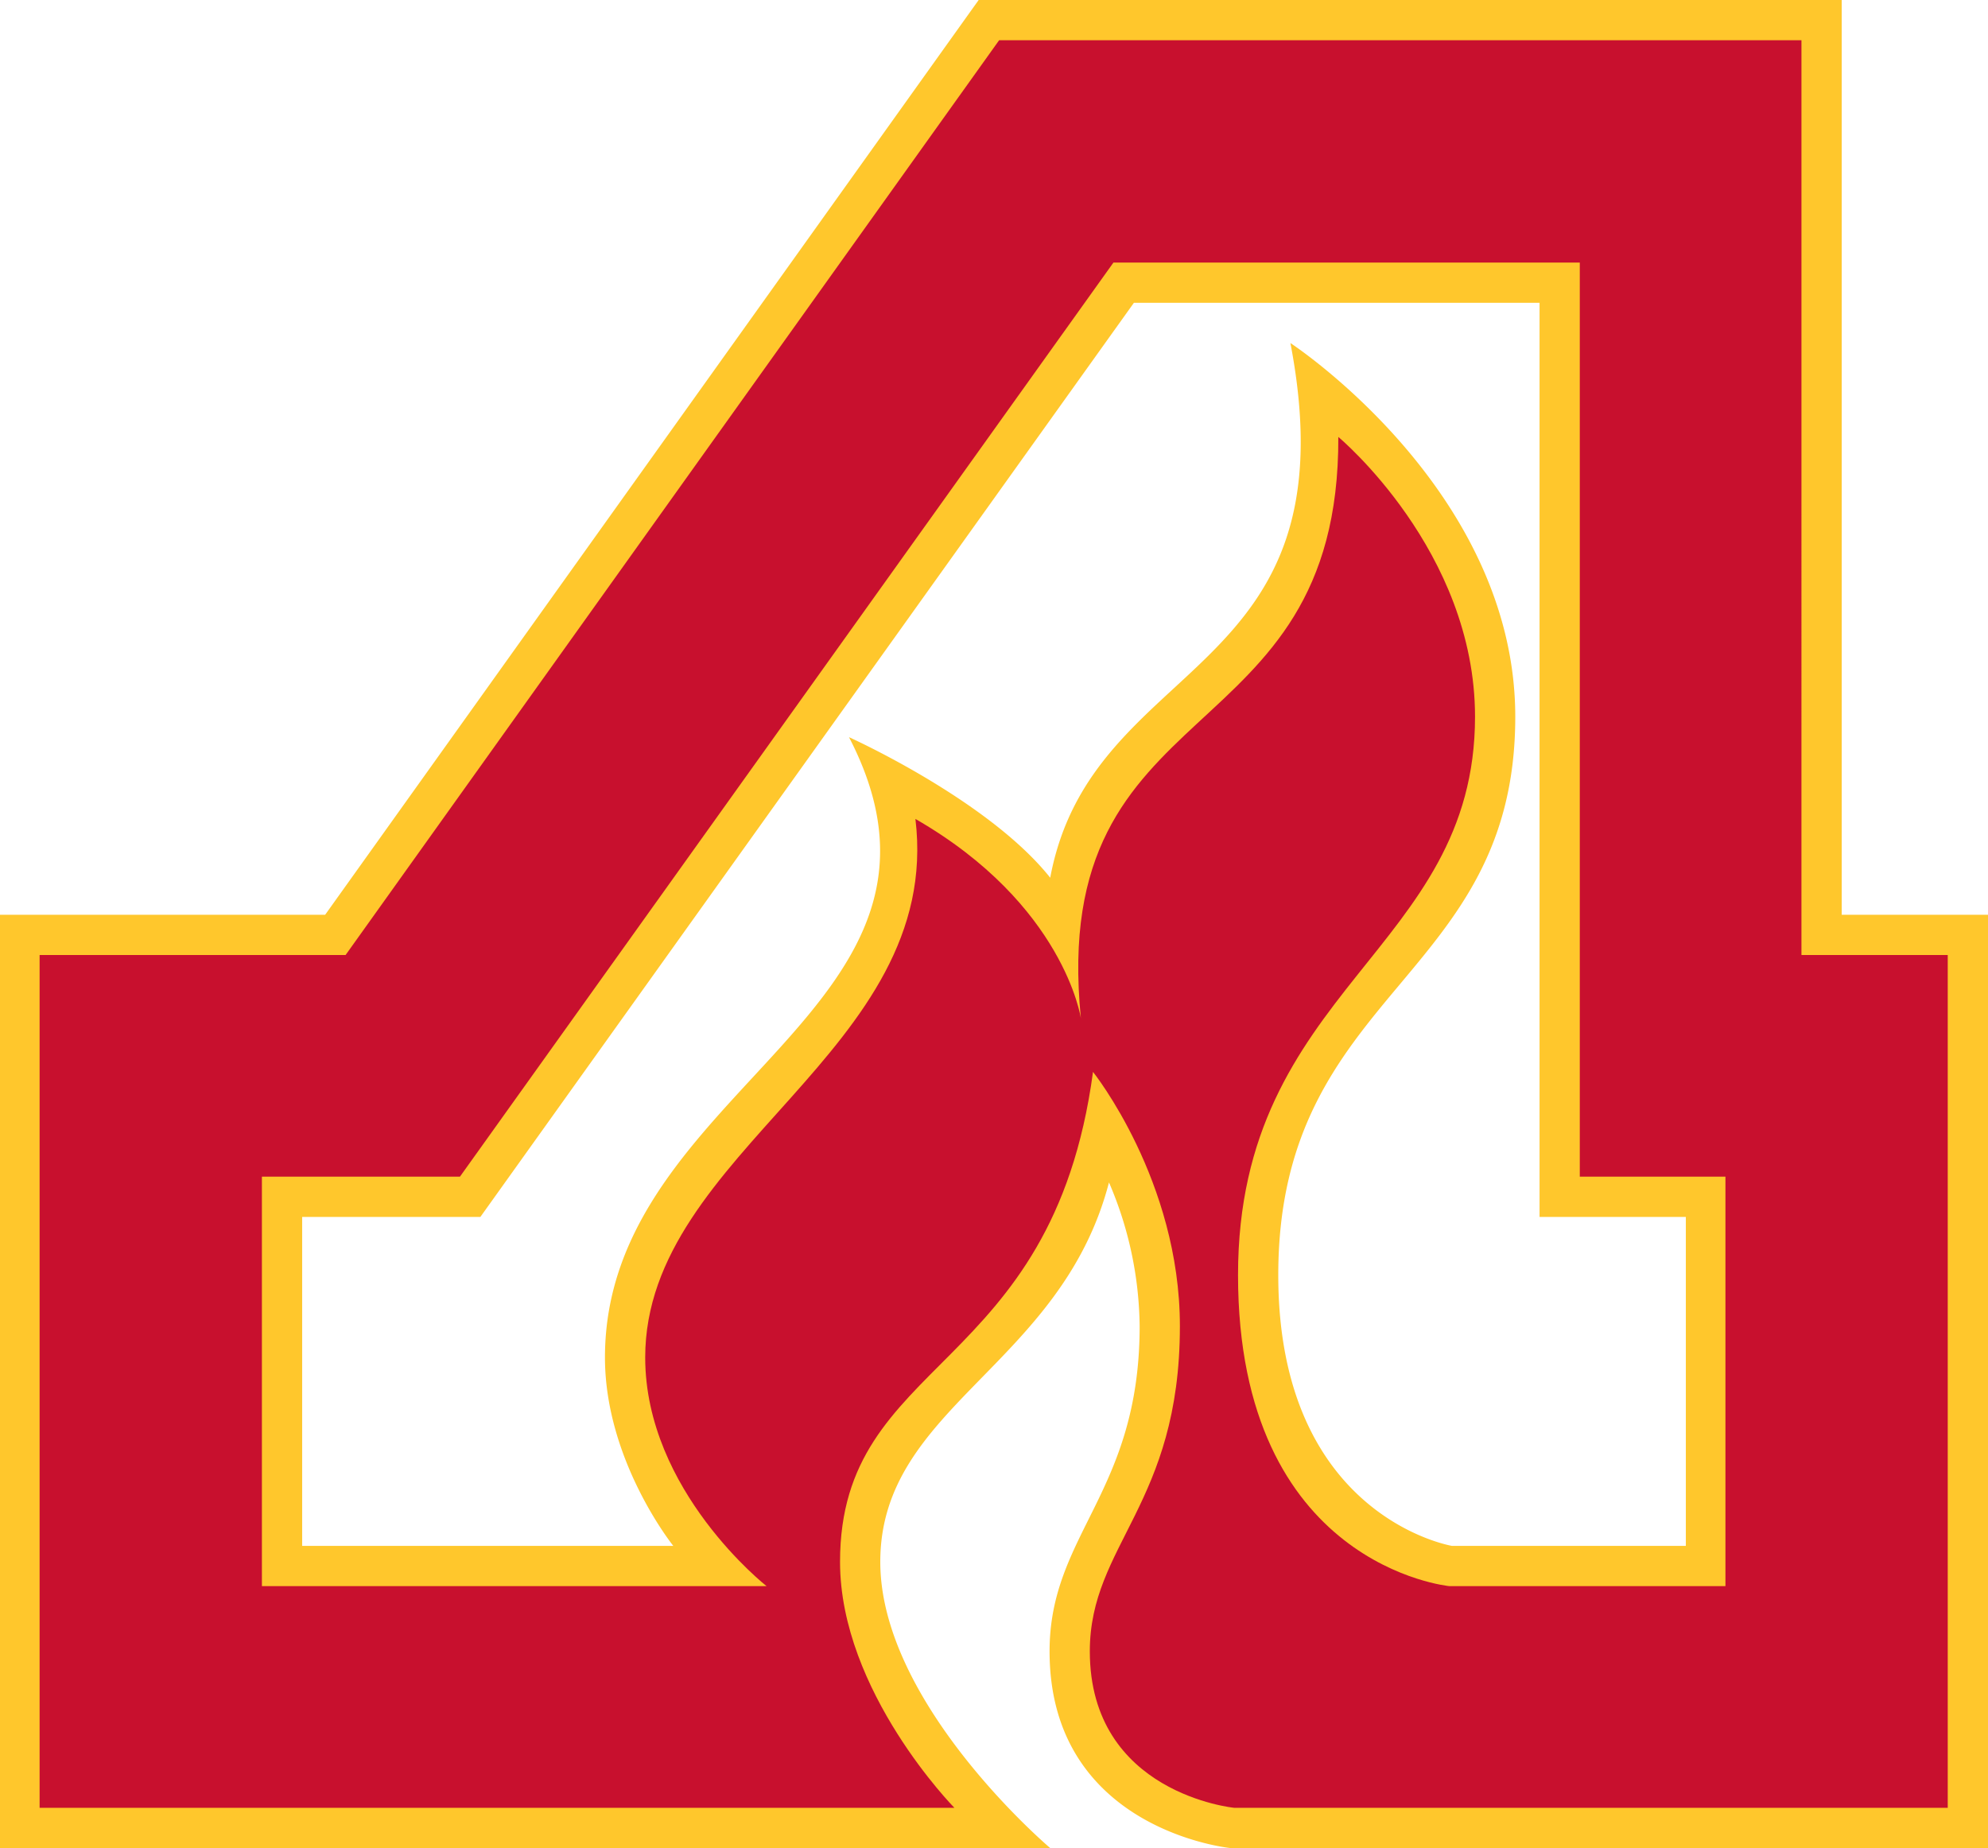
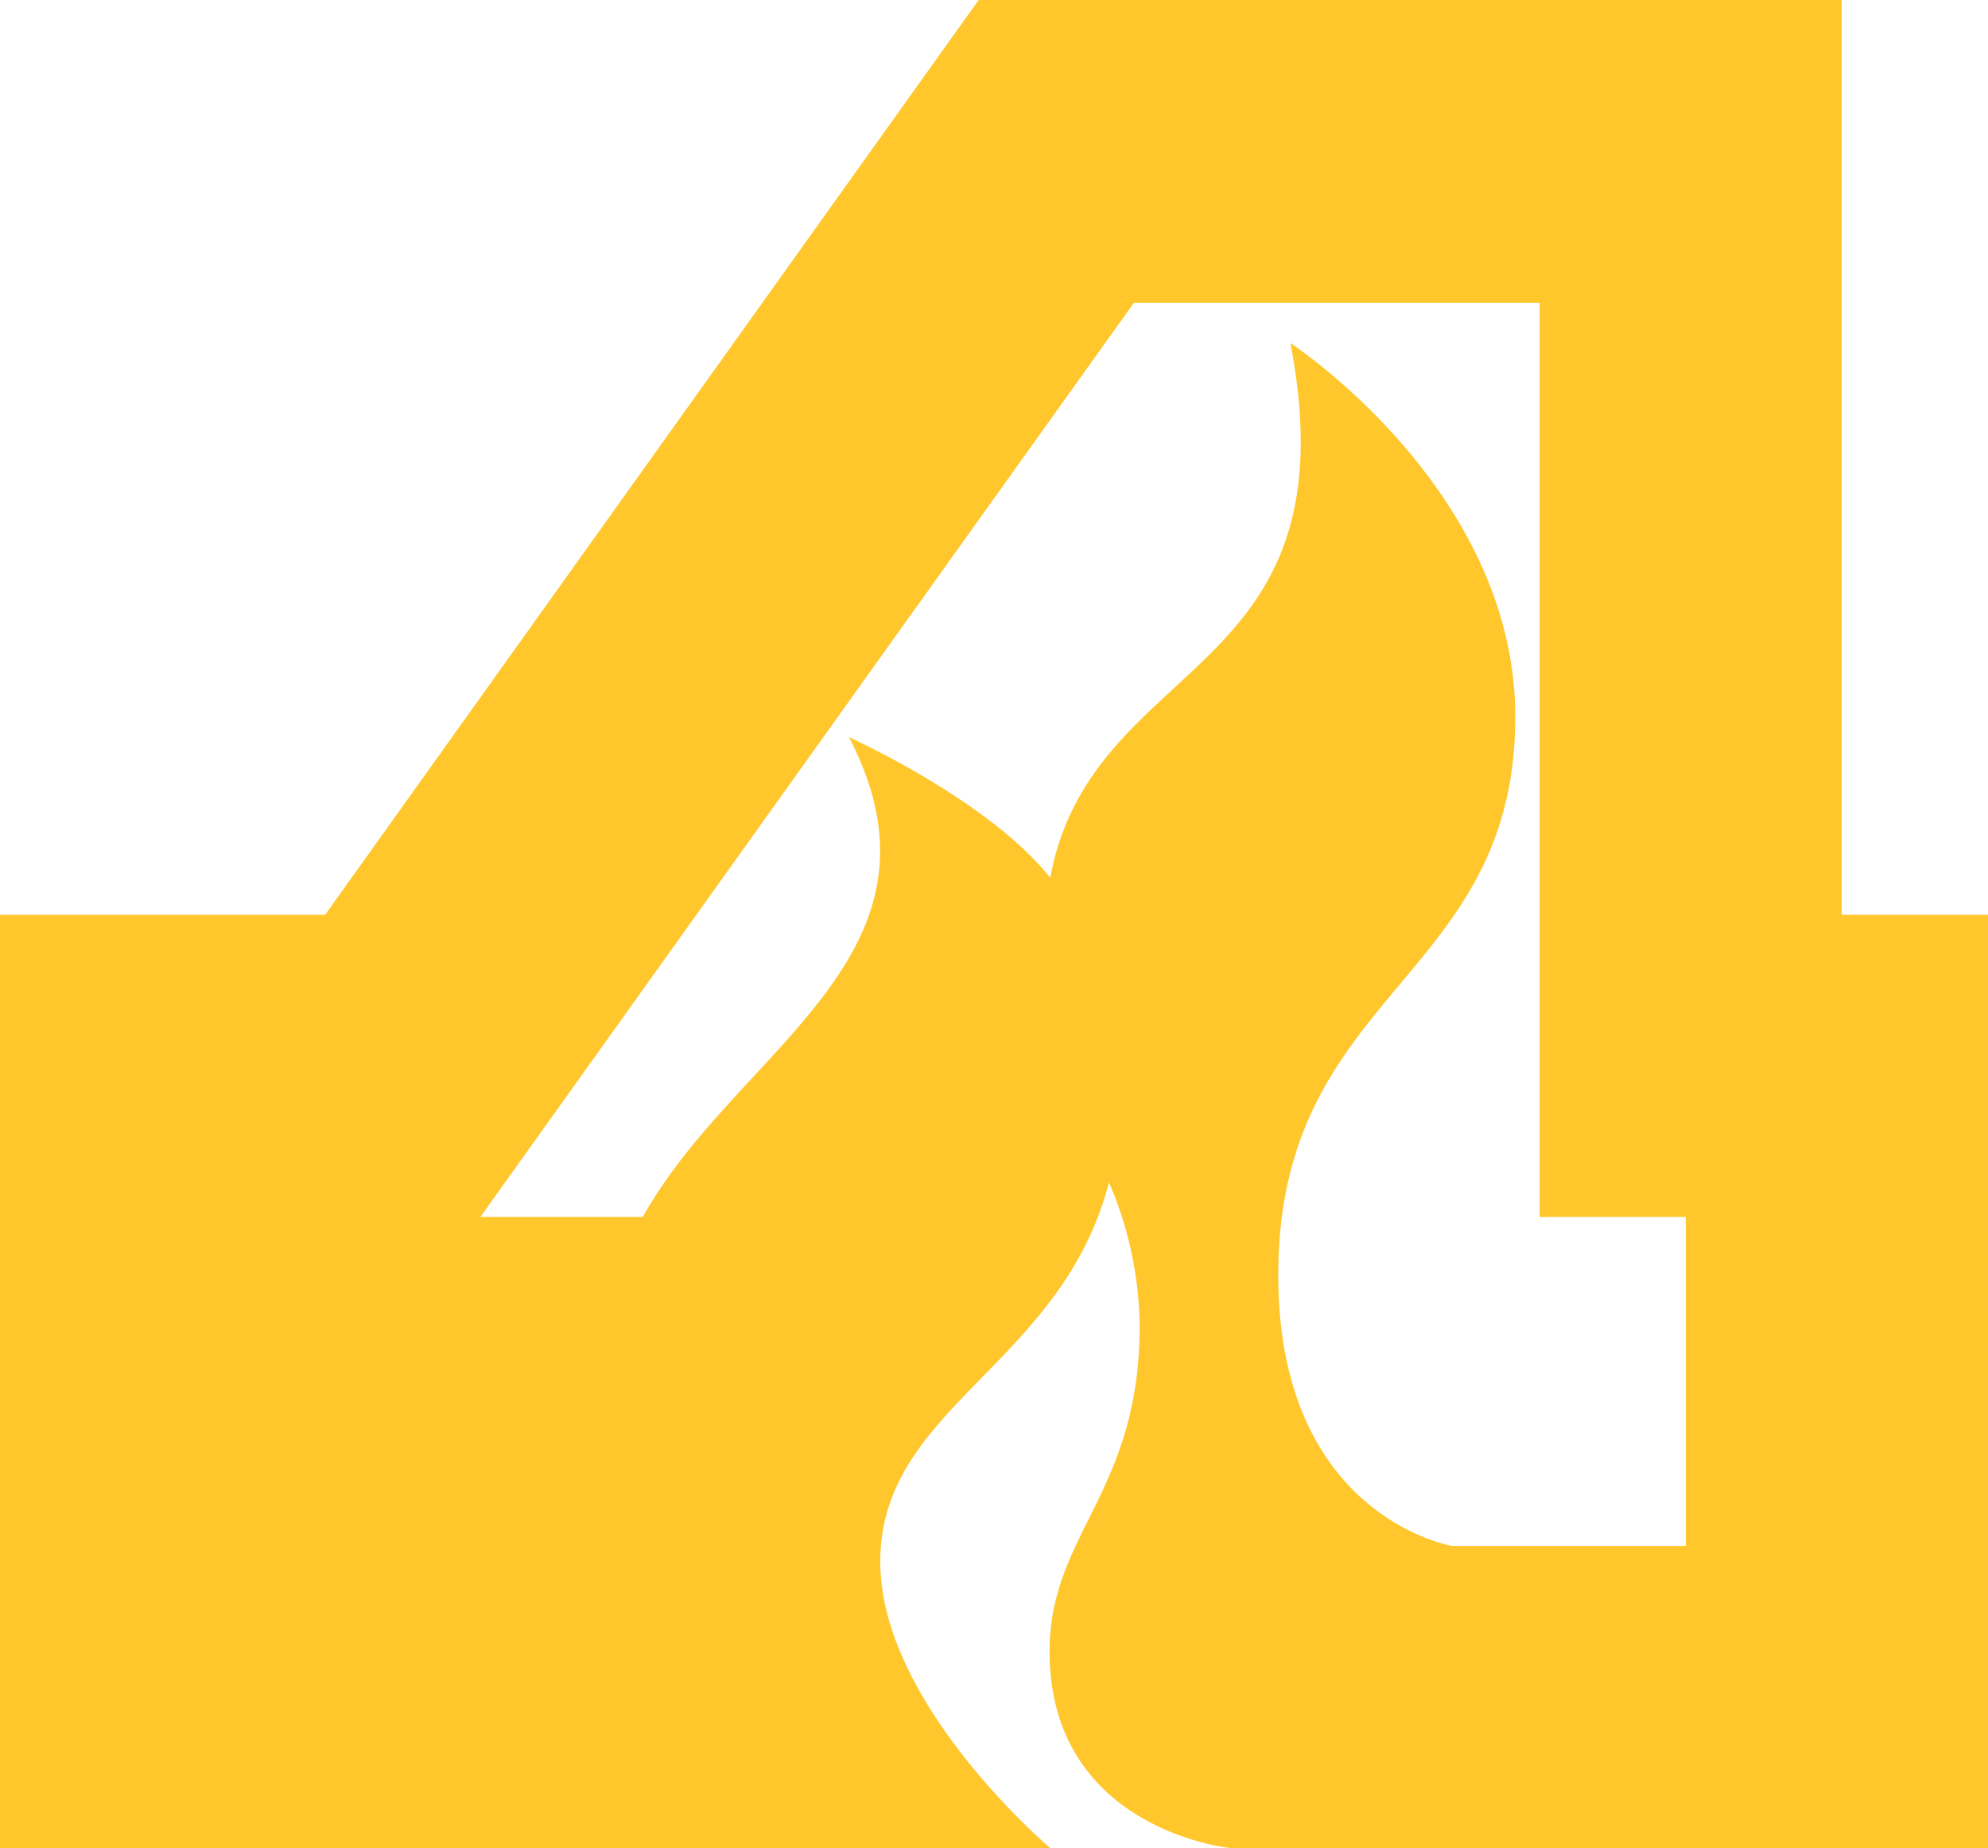
<svg xmlns="http://www.w3.org/2000/svg" height="211.656" width="227.679" viewBox="0 0 227.679 211.656">
-   <path d="M97.232,84.428c16.169,31.167-27.948,40.019-27.948,71.04,0,11.852,7.828,21.583,7.828,21.583H34.605V139.373H55.017L129.862,34.679h46.458V139.373h16.754V177.051H166.296s-19.9-3.292-19.9-31.02c0-32.703,27.143-33.654,27.143-63.943,0-25.972-25.753-42.799-25.753-42.799,7.462,38.922-22.68,35.483-27.509,61.236C113.181,91.598,97.232,84.428,97.232,84.428Zm113.693,20.339V0H112.083L37.239,104.767H0V211.656H120.277s-19.461-16.461-19.461-32.776c0-17.778,20.705-22.387,26.192-43.458a42.58,42.58,0,0,1,3.512,16.461c0,19.095-10.316,23.777-10.316,37.239,0,20.485,20.705,22.534,20.705,22.534h86.77V104.767Z" fill="#ffc72c" />
-   <path d="M197.609,181.66H166.003S141.787,179.392,141.787,146.03c0-32.923,27.143-37.093,27.143-63.943,0-19.022-15.657-32.045-15.657-32.045.146,36.727-33.288,28.46-29.484,66.577,0,0-1.902-13.023-18.949-22.826,3.219,26.631-30.947,37.971-30.947,61.675,0,15.291,13.901,26.192,13.901,26.192H29.996V134.763H52.676L127.52,30.069h53.408V134.763h16.681ZM206.315,4.609H114.425L39.58,109.376H4.536V207.047H109.303s-13.096-13.315-13.096-28.167c0-23.631,24.29-21.29,28.972-56.115,0,0,9.95,12.437,9.95,29.118,0,20.412-10.316,25.021-10.316,37.239,0,16.315,16.534,17.925,16.534,17.925h81.721v-97.671h-16.754Z" fill="#c8102e" />
+   <path d="M97.232,84.428c16.169,31.167-27.948,40.019-27.948,71.04,0,11.852,7.828,21.583,7.828,21.583V139.373H55.017L129.862,34.679h46.458V139.373h16.754V177.051H166.296s-19.9-3.292-19.9-31.02c0-32.703,27.143-33.654,27.143-63.943,0-25.972-25.753-42.799-25.753-42.799,7.462,38.922-22.68,35.483-27.509,61.236C113.181,91.598,97.232,84.428,97.232,84.428Zm113.693,20.339V0H112.083L37.239,104.767H0V211.656H120.277s-19.461-16.461-19.461-32.776c0-17.778,20.705-22.387,26.192-43.458a42.58,42.58,0,0,1,3.512,16.461c0,19.095-10.316,23.777-10.316,37.239,0,20.485,20.705,22.534,20.705,22.534h86.77V104.767Z" fill="#ffc72c" />
</svg>